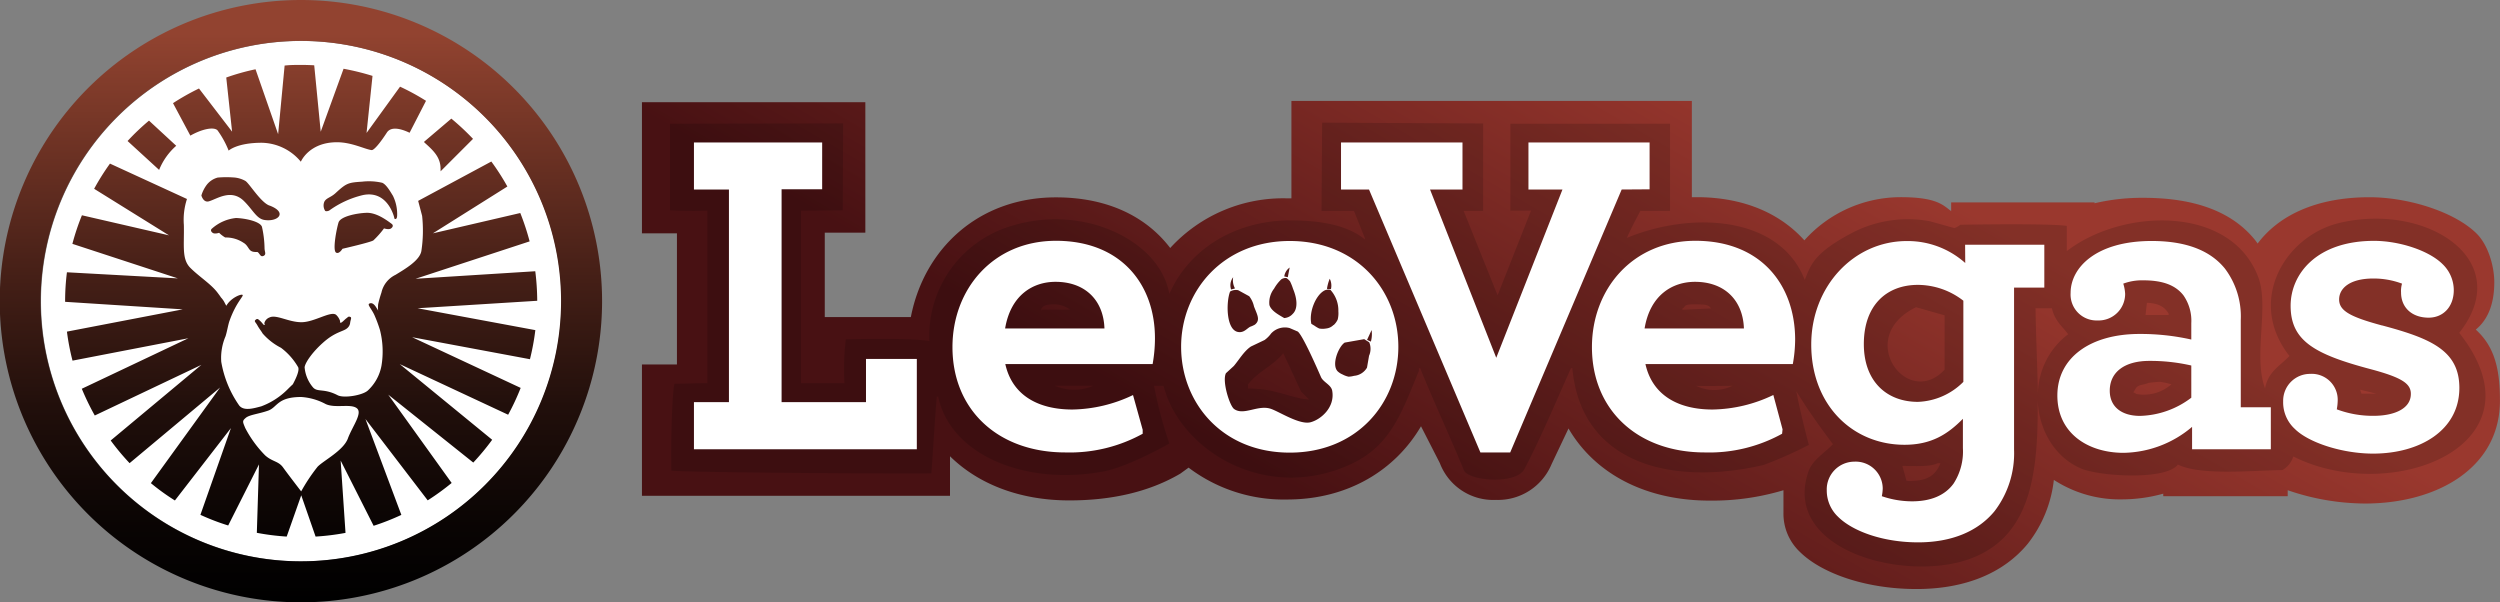
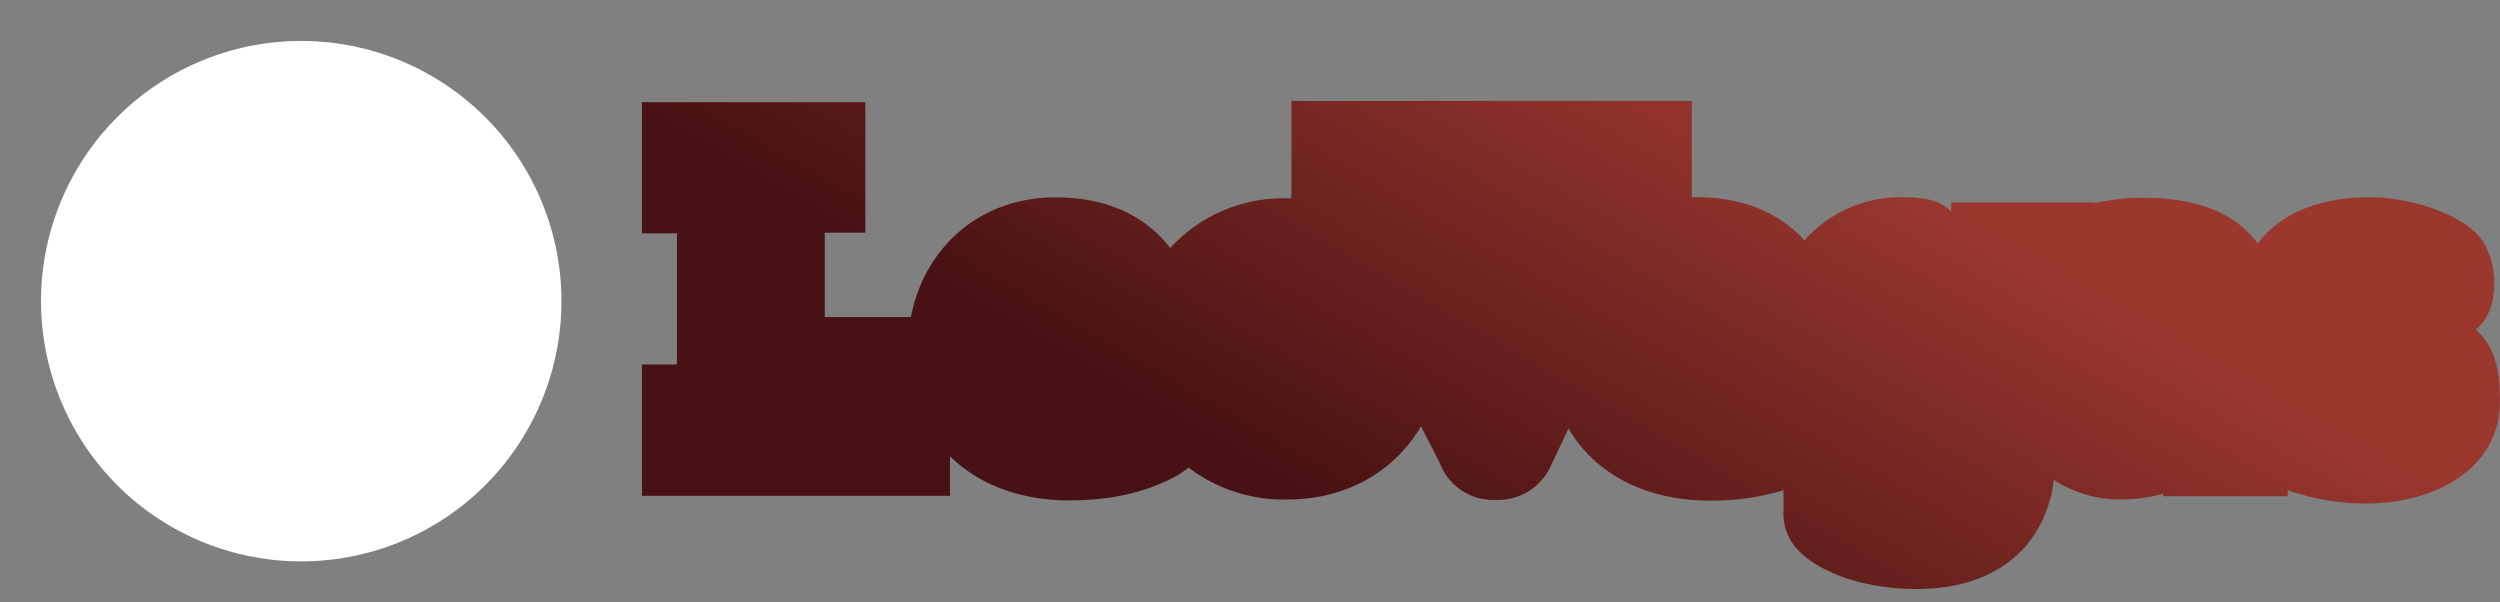
<svg xmlns="http://www.w3.org/2000/svg" id="LeoVegas_SPORT" data-name="LeoVegas SPORT" viewBox="0 0 385.08 92.78">
  <rect x="0" y="0" width="385.08" height="92.78" fill="#808080" stroke="none" />
  <defs>
    <linearGradient id="New_Gradient_Swatch_2" x1="253.13" y1="441.19" x2="297.73" y2="363.94" gradientUnits="userSpaceOnUse">
      <stop offset="0" stop-color="#481113" />
      <stop offset="1" stop-color="#9a382e" />
    </linearGradient>
    <linearGradient id="linear-gradient" x1="23.12" y1="448.48" x2="23.12" y2="355.7" gradientTransform="translate(60.12)" gradientUnits="userSpaceOnUse">
      <stop offset="0" />
      <stop offset="0.12" stop-color="#090403" />
      <stop offset="0.32" stop-color="#210f0b" />
      <stop offset="0.56" stop-color="#492118" />
      <stop offset="0.85" stop-color="#803b2a" />
      <stop offset="0.94" stop-color="#924330" />
    </linearGradient>
  </defs>
  <title>LeoVegasCasino</title>
  <g id="LeoVegas.com">
    <path d="M418.2,406.83c1.78-1.46,2.85-3.79,2.85-7.31,0-2.37-.9-5.66-2.7-7.46-3.37-3.37-10.56-5.62-16.52-5.62-8.5,0-14.14,3-17.23,7.13-.15-.2-.29-.41-.45-.6-3.38-4.15-8.95-6.44-17.14-6.44a31.9,31.9,0,0,0-7.53.84v-.13H337.39v1.33c-1.19-.84-2.1-2.14-7.77-2.14a19.93,19.93,0,0,0-14.84,6.65c-3.68-4.09-9.24-6.65-16.63-6.65l-.7,0V371.61H235.77v15l-.67,0a23.57,23.57,0,0,0-18,7.65c-3.63-4.76-9.53-7.8-17.6-7.8-12,0-20.33,8-22.35,18.44H163.89v-13h6.25v-20.1H135.73V392h5.39V412.2h-5.39v20.23h47.45v-6.09c4.4,4.32,10.79,6.8,18.39,6.8,6.58,0,12.34-1.34,17.08-4.12l1.28-.93A24.29,24.29,0,0,0,235.1,433c9.53,0,16.75-4.65,20.63-11.28l2.9,5.67a8.8,8.8,0,0,0,8.65,5.67,8.93,8.93,0,0,0,8.57-5.52l2.6-5.48c4.09,7,11.9,11.11,21.76,11.11a38.06,38.06,0,0,0,11.35-1.6c0,1.09,0,2.19,0,3.47a8.09,8.09,0,0,0,2.5,6c3.25,3.24,10,5.75,18,5.75,7.42,0,13.38-2.4,17.15-7a19.41,19.41,0,0,0,4-9.81,18.63,18.63,0,0,0,10.48,3,23.78,23.78,0,0,0,6.37-.88v.39h19.17v-.92a37,37,0,0,0,11.9,2.05c11.13,0,20.79-5.5,20.79-15.84C421.93,412.71,421,409.37,418.2,406.83Z" transform="translate(-36.85 -356.06)" style="fill:url(#New_Gradient_Swatch_2)" />
    <g style="opacity:0.15">
-       <path d="M415.65,407.33c8.79-11.17-4.93-20.11-18.41-16.94-8.49,2-14.38,12.08-7.74,20.5-1.47,1.56-3.3,2.41-3.76,5-1.86-5,.67-12.62-1.05-17.15-4.21-11.12-20.87-10.64-29.49-4,0-.84,0-3,0-3.89-3.16-.42-16.4-.17-16.4-.17a2.83,2.83,0,0,1-.92.51l-3.77-1.05A18.53,18.53,0,0,0,322,392c-5.8,3.09-6.23,4.89-7.16,7.18-3.8-9.78-17.16-10.68-27.4-6.48.77-1.76,2.08-4.15,2.08-4.15l4.57,0,0-13.43-24.59,0v13.38h3.18l-5.15,13.05s-3.48-8.64-5.23-13h3l0-13.47-24.8-.13-.09,13.6h5s1.12,2.79,1.67,4.18v.21c-3.15-2.61-8.23-2.93-11.5-2.93-8.25,0-15.3,4.24-18.41,10.88l-.21.42c-1.48-8.26-13.3-13.87-24.26-10.46A17.67,17.67,0,0,0,180,408.59c-2.52-.45-9.39-.33-12.87-.27a38,38,0,0,0-.21,6.75h-6.69V388.51c1.6,0,6.43-.06,6.43-.06l.06-13.38-26.67.05v13.33s2.72.17,5.75.06v26.56c-1.33,0-3.75.1-5.07.1-.36,1.52-.57,8.89-.47,13.39,2.61.28,32.17.48,40.05.42.24-3.05.52-8.23.84-11.82h.21c1.92,9.06,13.52,13.77,25.51,11.51,3.89-.74,10.1-4.29,10.1-4.29a65.54,65.54,0,0,1-2.36-8.89h1.47c2.44,9.67,15.19,17.89,28.23,12.34,6.61-2.81,8.29-7.81,11.09-14.64v-.42h.21c2,5,4.71,10.78,6.73,15.73.63,1.59,7.85,2.28,9.29-.13,2.42-4.54,5.46-11.75,7.2-15.6h.21c1.37,15,15.68,18.11,29.43,14.92a62.58,62.58,0,0,0,7-3.1s-1.26-4.7-1.93-8.27c1.94,3.15,3.61,5.44,5.64,8.16-1.19,1.28-3.14,2.4-3.76,4.19-4.23,12.16,15,17.24,25.1,13.38,9.22-3.51,10.35-13.23,10.19-24.85,0,4.62,2.37,9.21,6.75,11.05,2.84,1.19,13,1.82,14.85-.63,3.47,1.7,11.2.93,16.11.84a3.61,3.61,0,0,0,1.67-2.09C405.25,434,429.3,424.63,415.65,407.33Zm-218.37-3.55c0,.55-.55-.84,1.68-.84a4.29,4.29,0,0,1,2.71.8C200.21,403.81,198.75,403.71,197.28,403.78Zm2.09,11.71h5.86A7.45,7.45,0,0,1,199.37,415.49Zm29.71.42v-.63c1.5-2,3.93-2.9,5.43-4.81q1.37,2.92,2.72,5.85l1.26,1.26C235.9,417.53,233.45,415.87,229.08,415.91ZM296,403.57c.55-.21,0-.63,1.67-.63s2.4,0,2.72.63l-4.39.21Zm2.09,11.92c1.88.07,3.72,0,5.61,0A6.41,6.41,0,0,1,298.1,415.49Zm32.42,14.64-.63-2.3c1.85,0,4.2.18,5.44-.42h.42C334.92,429.46,333.49,430.24,330.52,430.13ZM336.38,413c-5.75,6.19-13.93-5-4.4-9.62l4.4,1.25Zm14.37,4c-.06-4.3-.3-8.86-.36-13.46h2.51c.5,2,1.47,2.62,2.51,4A11.77,11.77,0,0,0,350.75,417Zm16.79-14.3c1.7.07,2.69.55,3.35,1.67v.21h-3.56Zm-1.67,14-.42-.21c.35-.49.39-.81.83-1s1-.22,1.47-.44a17.48,17.48,0,0,1,1.84-.18,13.29,13.29,0,0,1,1.72.39A6.44,6.44,0,0,1,365.87,416.74Zm34.72,0-.21-.62,2.51.62Z" transform="translate(-36.85 -356.06)" />
-     </g>
-     <path d="M199.5,393.15c-9.69,0-15.94,7.46-15.94,16.37,0,9.76,7.11,16.23,17.38,16.23a23.29,23.29,0,0,0,11.92-2.88l0-.61-1.49-5.35a22.31,22.31,0,0,1-9.33,2.23c-5.24,0-9.27-2.16-10.34-7h22.69a22.61,22.61,0,0,0,.36-3.87C214.8,399.9,209.55,393.15,199.5,393.15Zm-7.83,13.5c.87-5.17,4.31-7.18,7.76-7.18,4.6,0,7.4,2.87,7.54,7.18Zm43.84-13.47c-10.27,0-16.73,7.68-16.73,16.3s6.32,16.3,16.73,16.3,16.73-7.68,16.73-16.3S245.92,393.18,235.51,393.18Zm6.16,5.81a2.35,2.35,0,0,1,.19,1.6l-.55,0-.06-.08A6.56,6.56,0,0,1,241.67,399Zm-6.17-1.72c-.1.5-.19,1-.29,1.49l-.54-.12A2,2,0,0,1,235.5,397.27Zm-2.4,3.25a6,6,0,0,1,1.12-1.44,1.25,1.25,0,0,1,.77-.2,2.6,2.6,0,0,1,.57.52,8.08,8.08,0,0,1,.46,1.15c.55,1.3.86,3-.06,3.87a1.9,1.9,0,0,1-1.3.63c-.85-.5-2-1.1-2.28-2A3.47,3.47,0,0,1,233.1,400.52Zm-6.3-1.76a2.59,2.59,0,0,0,.25,1.67v.07l-.57.15A2,2,0,0,1,226.8,398.76Zm-.49,2.22a1.72,1.72,0,0,1,1.26-.22l1.7.93a4,4,0,0,1,.74,1.59c.51,1.31,1,2.08.14,2.78a4.29,4.29,0,0,1-.73.33c-.46.25-.83.75-1.46.82C225.69,407.46,225.66,402.72,226.31,401Zm12.41,20.12c-1.66.44-4.74-1.58-6.07-2.05-2-.72-4.23,1.1-5.72,0-.68-.51-1.86-4.26-1.25-5.5l1.22-1.12c.84-1,1.58-2.3,2.64-3l2.1-1a4.54,4.54,0,0,0,1-1,2.88,2.88,0,0,1,2.85-.84l1.26.54c.79.62,3.05,5.81,3.57,7,.35.81,1.55,1.18,1.73,2.1C242.52,418.81,240.29,420.69,238.72,421.1Zm3.55-15a1.85,1.85,0,0,1-1.16.56,2.94,2.94,0,0,1-1.06,0,4.23,4.23,0,0,1-.71-.42l-.5-.3c-.41-1.85.72-4.54,2.1-5.17a1.39,1.39,0,0,1,.84-.06A4.69,4.69,0,0,1,243,404a4,4,0,0,1-.1,1.27A2.69,2.69,0,0,1,242.27,406.14Zm5.47,4.69-.33,1.9a2.55,2.55,0,0,1-2,1.26,3.5,3.5,0,0,1-.85.13,3.46,3.46,0,0,1-.91-.34,2.51,2.51,0,0,1-.73-.46c-1.05-1,.12-3.86,1.06-4.45l3-.53.78.49A2.63,2.63,0,0,1,247.74,410.83Zm.27-2.11-.59-.27.7-1.51A4.35,4.35,0,0,1,248,408.72ZM170.24,418h-13V385.21h6.25V378H143.74v7.25h5.39V418h-5.39v7.26h34.33V411.35h-7.83ZM298,393.15c-9.69,0-15.94,7.46-15.94,16.37,0,9.76,7.11,16.23,17.38,16.23a23.22,23.22,0,0,0,11.91-2.88l.07-.68L310,416.9a22.3,22.3,0,0,1-9.36,2.24c-5.24,0-9.26-2.16-10.34-7H313a21.65,21.65,0,0,0,.36-3.87C313.31,399.9,308.07,393.15,298,393.15Zm-7.83,13.5c.86-5.17,4.31-7.18,7.76-7.18,4.59,0,7.39,2.87,7.54,7.18ZM382,405.32a12.22,12.22,0,0,0-2.45-7.9c-2.22-2.73-5.88-4.24-11.27-4.24-8.54,0-12.49,4.09-12.49,8a4,4,0,0,0,4.16,4.24,4.09,4.09,0,0,0,4.24-4.1,6.2,6.2,0,0,0-.29-1.57,8.25,8.25,0,0,1,3.09-.51c2.8,0,4.88.65,6.17,2.3a6.85,6.85,0,0,1,1.22,4.31v2.51a35.78,35.78,0,0,0-8-.86c-7.46,0-12.63,3.59-12.63,9.48s4.81,8.83,10.19,8.83a16.68,16.68,0,0,0,10.56-4v3.45h12.13v-6.47H382Zm-7.62,12a13.57,13.57,0,0,1-7.9,2.8c-2.8,0-4.66-1.37-4.66-3.88,0-2.87,2.29-4.59,6.1-4.59a28.2,28.2,0,0,1,6.46.71Zm-83.44-32.1V378H272.28v7.25h5.24l-10.2,25.92-10.2-25.92h5V378H243.41v7.25h4.31l17.16,40.5h4.59l17.17-40.5Zm48.62,11.35a13.3,13.3,0,0,0-9-3.38c-8.18,0-14.72,7-14.72,15.94,0,9.34,6.39,15.44,14.36,15.44,4.17,0,6.68-1.65,9-4v4.52a9.1,9.1,0,0,1-1.44,5.46c-1.36,1.87-3.59,2.73-6.39,2.73a14.35,14.35,0,0,1-4.66-.79,6.49,6.49,0,0,0,.14-1.22,4.17,4.17,0,0,0-4.38-4.1,4.27,4.27,0,0,0-4.24,4.38,5.56,5.56,0,0,0,1.73,4.1c2.22,2.22,6.89,3.95,12.35,3.95,5.1,0,9.19-1.66,11.77-4.81a14.67,14.67,0,0,0,3-9.48V400.36h4.66v-6.6h-12.2Zm-.29,18.31a10.39,10.39,0,0,1-7,3.08c-4.81,0-8.33-3.16-8.33-8.9,0-6,3.52-9.12,8.33-9.12a11.47,11.47,0,0,1,7,2.44Zm64.48-8.69c-4.81-1.3-6.6-2.23-6.6-4s1.72-3.23,5.24-3.23a12.41,12.41,0,0,1,4.45.79,4,4,0,0,0-.15,1.36c0,2.37,1.73,3.88,4.24,3.88,2.3,0,3.88-1.73,3.88-4.24a5.58,5.58,0,0,0-1.72-4c-2.16-2.15-6.76-3.59-10.56-3.59-8.83,0-12.85,5.1-12.85,10,0,5.39,3.66,7.47,12.35,9.77,4.81,1.29,6.17,2.22,6.17,3.8,0,2.3-2.58,3.38-5.74,3.38a15.77,15.77,0,0,1-5.67-1,8.08,8.08,0,0,0,.14-1.29,4,4,0,0,0-4.24-4.17,4.14,4.14,0,0,0-4.16,4.24,5.55,5.55,0,0,0,1.8,4.24c2.08,2.08,7.25,3.8,12.06,3.8,7.11,0,13.28-3.52,13.28-10.12C415.67,410.06,411.29,408.19,403.75,406.18Z" transform="translate(-36.85 -356.06)" style="fill:#fff" />
+       </g>
  </g>
  <g id="Head">
    <path d="M83.24,362.37a40.08,40.08,0,1,1-40.07,40.07A40.07,40.07,0,0,1,83.24,362.37Z" transform="translate(-36.85 -356.06)" style="fill:#fff" />
-     <path d="M70.35,376.13a14.4,14.4,0,0,1,1.72,3.13s1.26-1.21,5.12-1.21a8,8,0,0,1,6,2.92s1.24-3,5.57-3c2.25,0,4.22,1.05,5.32,1.21.37.05,1.32-1.1,2.34-2.67.62-1,2.12-.67,3.52,0l2.53-4.92a35.68,35.68,0,0,0-4-2.18l-5.16,7.13.92-8.79a38.72,38.72,0,0,0-4.46-1.1l-3.52,9.7-1-10.23q-1-.06-2-.06c-.86,0-1.71,0-2.56.1l-1,10.57-3.48-10A35.26,35.26,0,0,0,71.7,368l.9,8.34-5.1-6.65a36.41,36.41,0,0,0-4,2.26l2.67,5C68,375.91,69.79,375.57,70.35,376.13ZM89,390.31c-.29.93-1,4.46-.34,4.68.46.21.94-.61.94-.61s4.35-1,4.76-1.29A13.87,13.87,0,0,0,96,391.24s.76.25,1.09,0,.33-.52.09-.7c-.89-.67-2.41-1.75-3.88-1.7S89.33,389.38,89,390.31Zm-10.66-2.59c-1.35-.51-3.08-3.4-3.69-3.79a4.29,4.29,0,0,0-1.61-.52,15.66,15.66,0,0,0-2.65,0,3.18,3.18,0,0,0-1.65,1.06,5.16,5.16,0,0,0-.87,1.7s.3,1.15,1.16.9c1.27-.37,3.47-2,5.44,0,1.34,1.33,1.91,2.69,3.11,2.87C79.67,390.27,81.21,388.8,78.37,387.72ZM102.21,378c1.43,1.27,2.53,2.31,2.5,4.14a1.65,1.65,0,0,1,0,.31l5-5a37.93,37.93,0,0,0-3.34-3.12l-4.2,3.57Zm17.39,24.39a37.93,37.93,0,0,0-.3-4.55L100.86,399l17.57-5.76a37.87,37.87,0,0,0-1.44-4.37L103.53,392,115,384.79a36,36,0,0,0-2.47-3.85L101.26,387l.61,2.31a21,21,0,0,1-.11,5.38c-.23,1.49-2.53,2.81-4,3.71a4,4,0,0,0-2.16,2.74,17.25,17.25,0,0,0-.5,1.77,4.63,4.63,0,0,0,0,1.05c0-.1-.21-.4-.26-.48-.47-.8-.88-.8-1.14-.63s.4.82.82,1.74a20.85,20.85,0,0,1,.85,2.28,13.36,13.36,0,0,1,.24,5.52,6.9,6.9,0,0,1-2.1,3.82c-.8.74-3.69,1.23-4.65.73-2.15-1.12-3.13-.4-3.83-1.25a5.47,5.47,0,0,1-1.26-3.06c.08-.71,1.21-2.38,3-3.93s3-1.58,3.55-2.08a1.26,1.26,0,0,0,.47-.88c.07-.49.28-.77,0-.87s-.29,0-.6.23-.77.78-.91.66,0-.06-.07-.32a2.3,2.3,0,0,0-.58-.88c-.79-.67-3.35,1.13-5.35,1.13s-3.88-1.24-4.92-.73a1.29,1.29,0,0,0-.77.79c-.07.26.13.28,0,.36s-.31-.29-.64-.59-.45-.44-.73-.2,0,.35.28.86.62.91.79,1.23a9.42,9.42,0,0,0,2.84,2.22,9.87,9.87,0,0,1,2.65,3c.28.65-.74,2.45-.79,2.56s0,0-.9.9a11.28,11.28,0,0,1-4,2.56c-1.18.31-2.65.76-3.38-.11a16.54,16.54,0,0,1-2.78-6.75,8.46,8.46,0,0,1,.66-3.93c.26-.81.39-1.79.63-2.43,1-2.79,2.18-3.74,2-3.94s-1.8.42-2.51,1.67c-.11-.19-.21-.38-.3-.56a3.49,3.49,0,0,0-.53-.73c-.13-.21-.31-.44-.54-.75-1-1.32-2.82-2.45-4.17-3.8s-.93-3.4-1-6.61a10.31,10.31,0,0,1,.48-4l-11.86-5.45a36.13,36.13,0,0,0-2.44,3.88l11.53,7.17-13.41-3.09A35.84,35.84,0,0,0,48,393.62l16.25,5.32L47.16,398a35.92,35.92,0,0,0-.28,4.42c0,.05,0,.09,0,.13L65,403.71l-17.84,3.43a36.39,36.39,0,0,0,.86,4.47l17.85-3.45-16.42,7.78a37.85,37.85,0,0,0,2,4.12l16.42-7.8L53.9,423.91a37.36,37.36,0,0,0,2.91,3.49l13.94-11.65L60.09,430.48a34.74,34.74,0,0,0,3.7,2.67L72.42,422l-4.7,13.36A34.51,34.51,0,0,0,72,437l4.74-9.41-.33,10.54a36.59,36.59,0,0,0,4.6.58l2.24-6.36,2.21,6.36a36.74,36.74,0,0,0,4.61-.57L89.32,427l5.08,10.05a36.75,36.75,0,0,0,4.27-1.68L93.14,420.6l9.59,12.53a37.31,37.31,0,0,0,3.69-2.68l-9.77-13.6,13.1,10.46a37.62,37.62,0,0,0,2.91-3.51L98.42,412.14l16.7,7.8a36.09,36.09,0,0,0,1.93-4.13L100.33,408l18.15,3.39a36.86,36.86,0,0,0,.83-4.48l-18.14-3.37Zm-29.16,21.2c-.7,1.88-3.71,3.38-4.67,4.36a27.33,27.33,0,0,0-2.53,3.8s-2.08-2.7-2.79-3.69-1.66-.87-2.75-1.85A17.39,17.39,0,0,1,74.63,422c-.42-1-.48-1.1.08-1.58s2-.6,3.44-1.11,1.38-2.1,5.09-2.1A9.15,9.15,0,0,1,87,418.29c1.46.7,3.84-.09,4.8.64S91.15,421.69,90.44,423.58ZM73.2,389.64a6.59,6.59,0,0,0-3.69,1.62c-.22.17-.23.42.09.66s1,0,1,0a4.77,4.77,0,0,0,.94.72,4.89,4.89,0,0,1,2.84.83c.63.37.73,1,1.16,1.25s.94.1,1,.18c.34.22.41.79.89.58s.19-.62.17-1.13A16,16,0,0,0,77.2,391C76.92,390.16,74.6,389.68,73.2,389.64Zm10-33.58a46.39,46.39,0,1,0,46.39,46.38A46.39,46.39,0,0,0,83.24,356.06Zm0,86.46a40.08,40.08,0,1,1,40.07-40.08A40.07,40.07,0,0,1,83.24,442.52Zm-19.2-64-4.2-3.88a36.31,36.31,0,0,0-3.3,3.14l4.86,4.45A9.82,9.82,0,0,1,64,378.51ZM97.7,389.8c.17,0,.29-.08.32-.47a6.4,6.4,0,0,0-.65-3.12c-.31-.49-1-1.75-1.66-2a9.05,9.05,0,0,0-3.06-.17c-2.14.14-2.42.2-4.12,1.77-.74.68-1.42.73-1.72,1.32a1.51,1.51,0,0,0,.08,1.33c.08.27.64.05.64.05a14.66,14.66,0,0,1,5.21-2.4c3.86-.81,4.83,3.45,4.83,3.45S97.6,389.8,97.7,389.8Z" transform="translate(-36.85 -356.06)" style="fill:url(#linear-gradient)" />
  </g>
</svg>